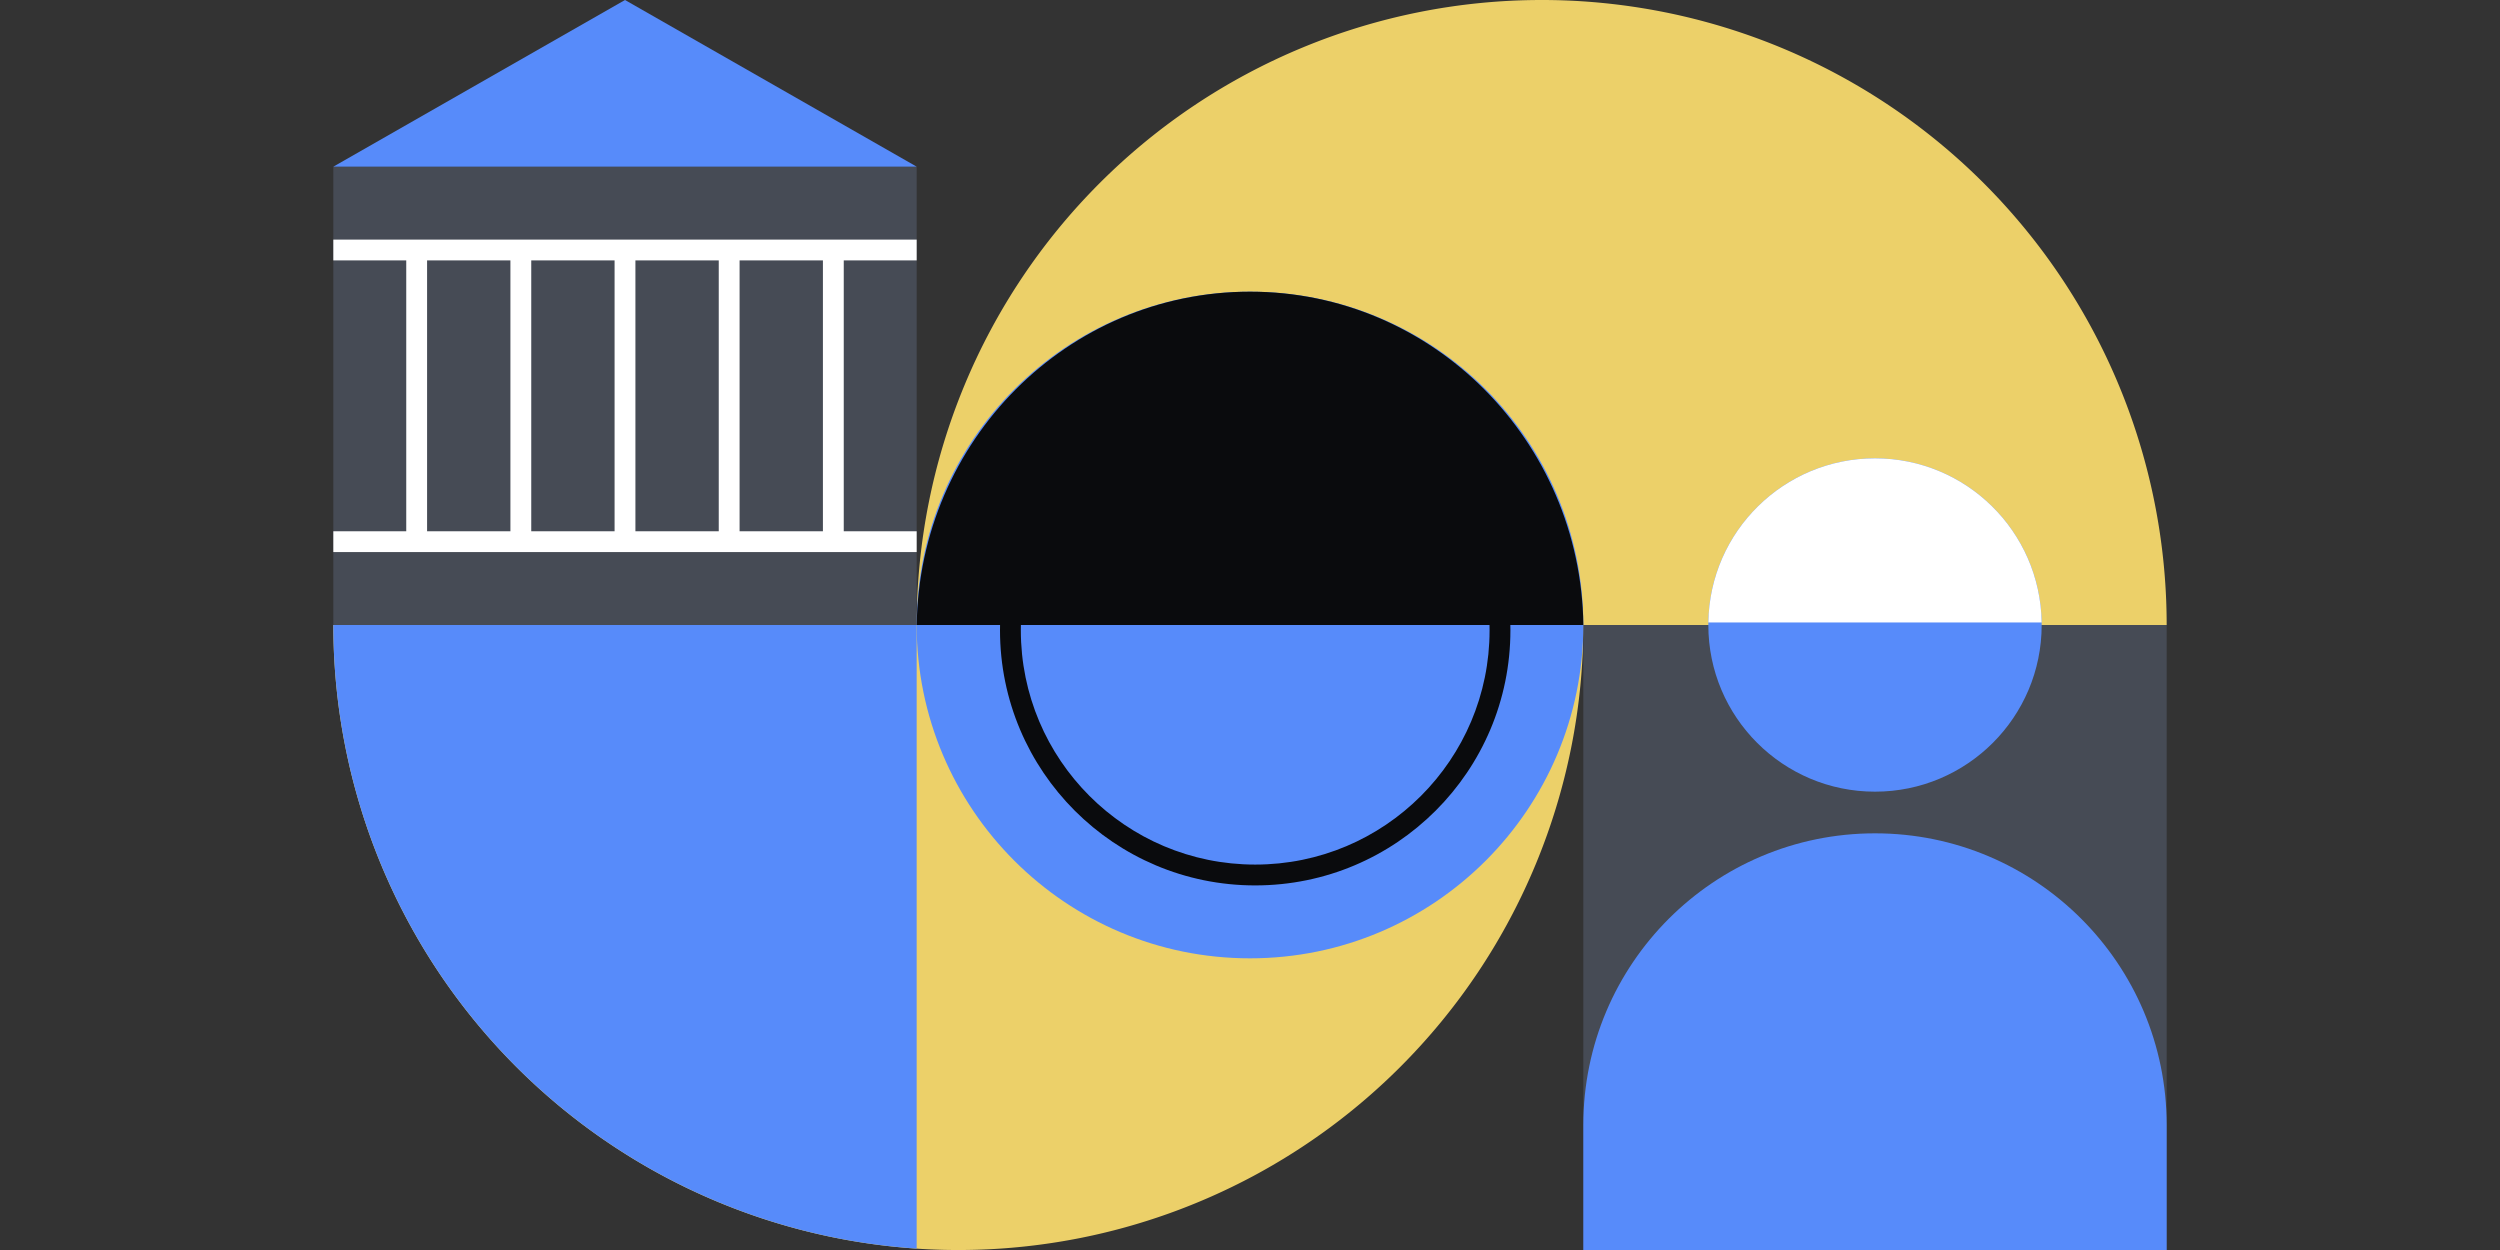
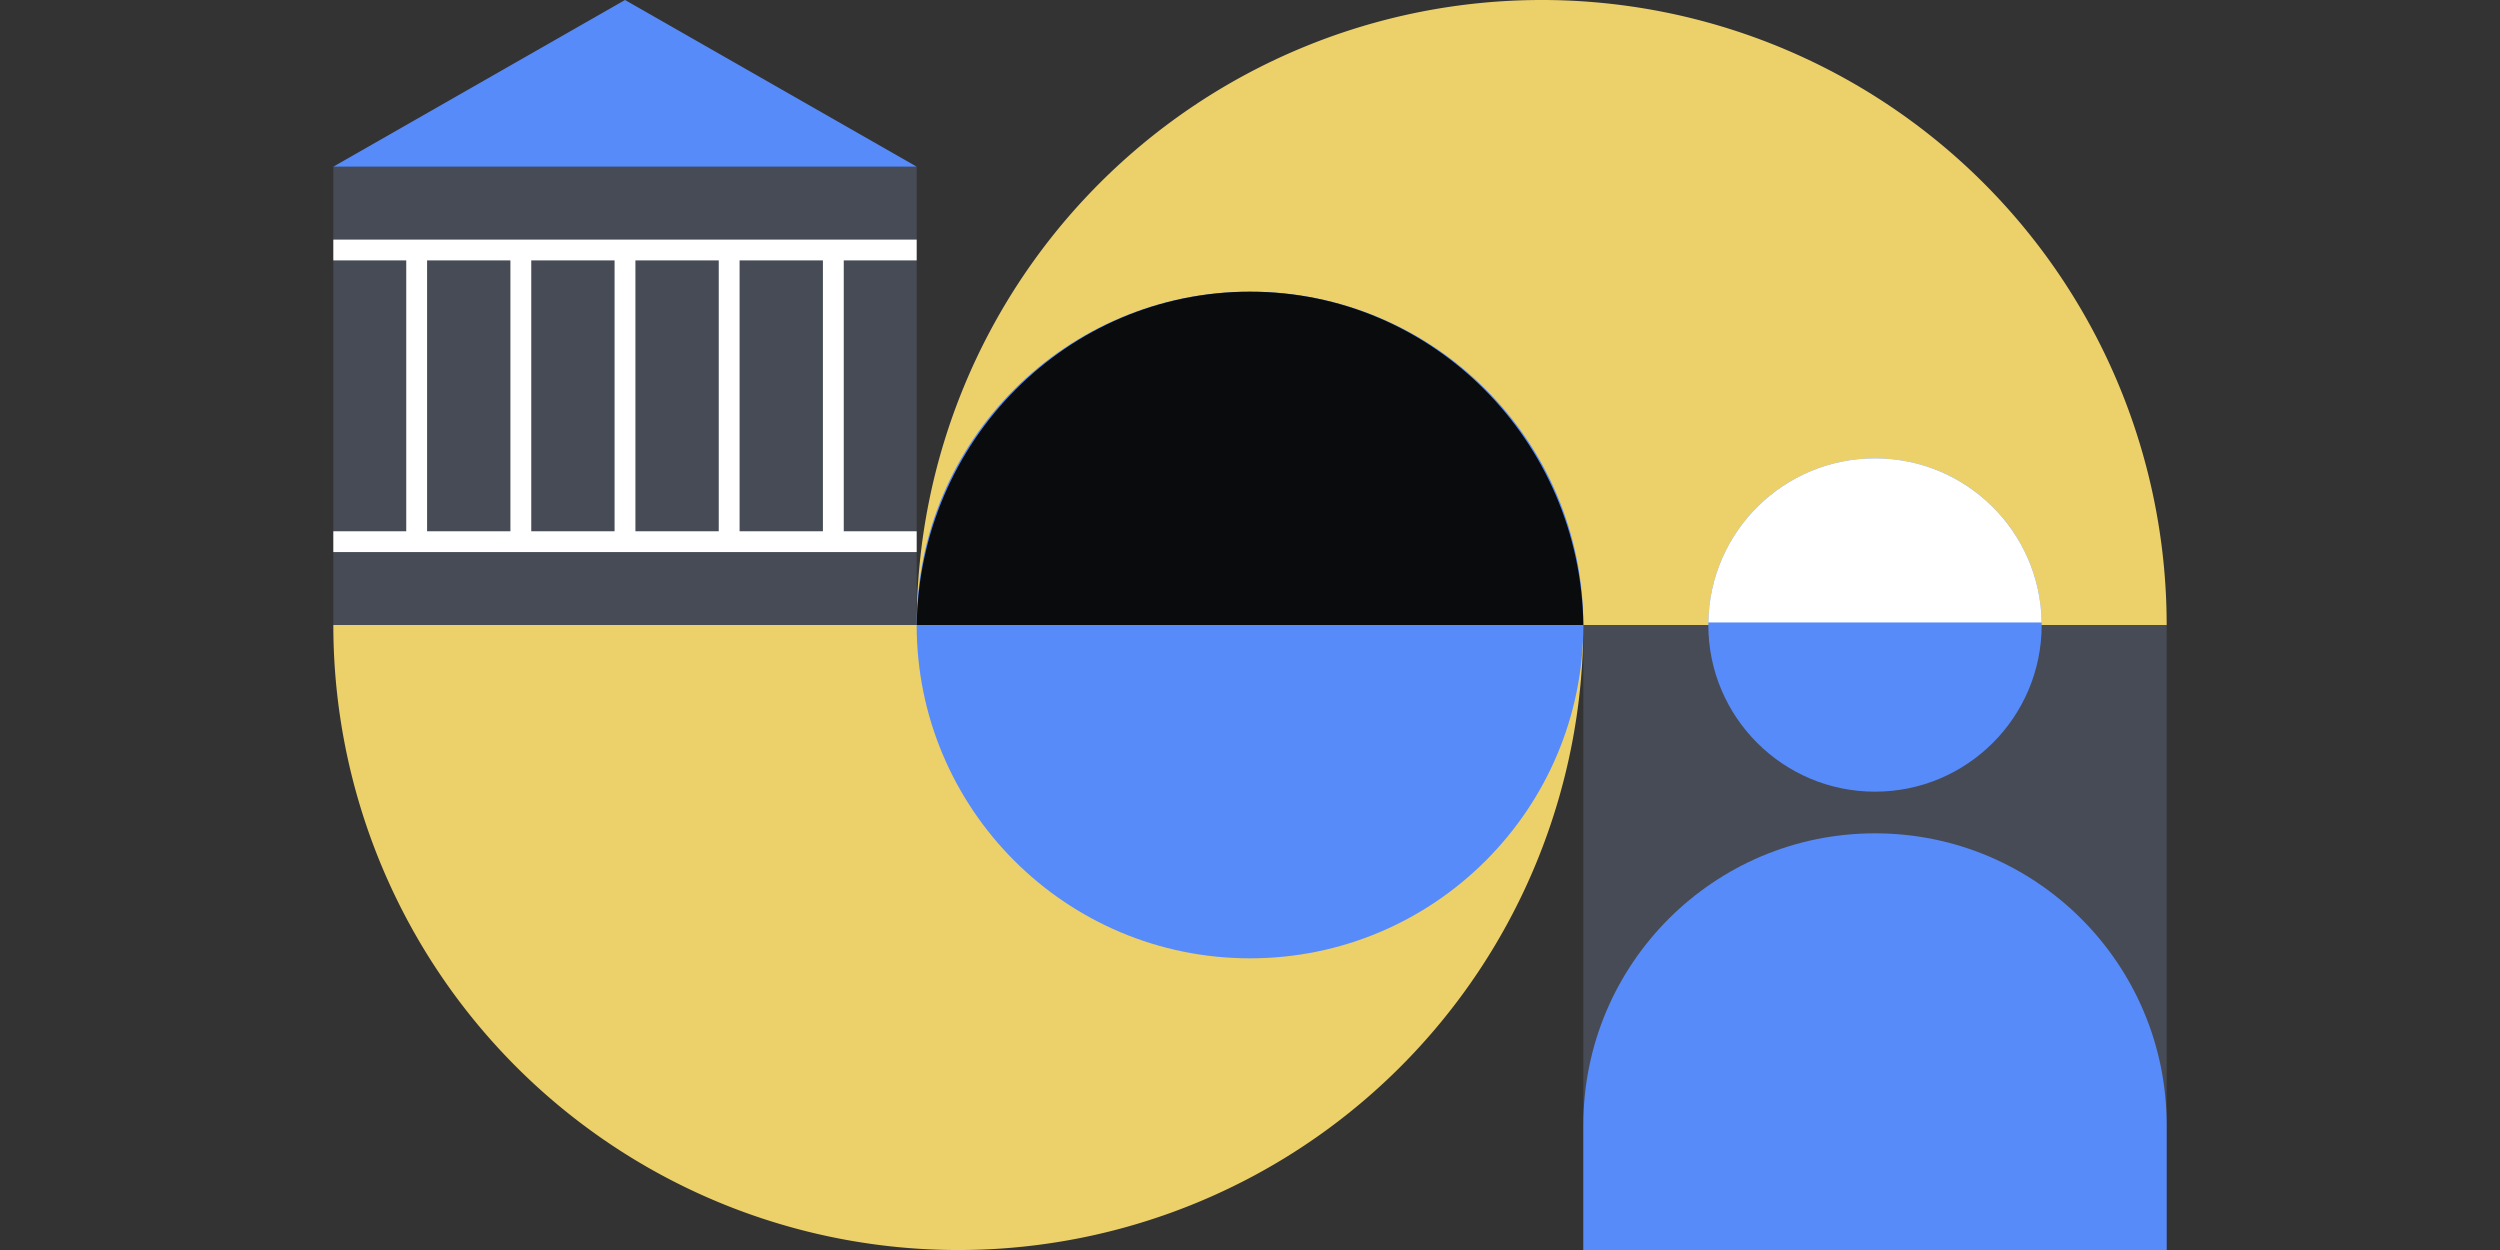
<svg xmlns="http://www.w3.org/2000/svg" fill="none" viewBox="0 0 240 120">
  <rect x="0" y="0" width="240" height="120" fill="#333333" stroke="none" />
  <path fill="#ECD069" d="M208 60a59.997 59.997 0 0 0-60-60 60 60 0 0 0-60 60zM32 60a59.998 59.998 0 0 0 102.426 42.426A60 60 0 0 0 152 60z" />
  <path fill="#464B55" d="M32 16h56v44H32zm120 44h56v60h-56z" />
  <path fill="#578BFA" d="M152 108c0-15.464 12.536-28 28-28s28 12.536 28 28v12h-56z" />
-   <path fill="#578BFA" fill-rule="evenodd" d="M88 119.867V60H32a60 60 0 0 0 56 59.867" clip-rule="evenodd" />
  <path fill="#578BFA" d="M152 60c0 17.673-14.327 32-32 32S88 77.673 88 60s14.327-32 32-32 32 14.327 32 32" />
-   <path fill="#578BFA" d="M145 60.5c0 13.531-10.969 24.5-24.5 24.5S96 74.031 96 60.5 106.969 36 120.5 36 145 46.969 145 60.5" />
-   <path fill="#0A0B0D" fill-rule="evenodd" d="M120.5 83c12.426 0 22.5-10.074 22.5-22.5S132.926 38 120.5 38 98 48.074 98 60.5 108.074 83 120.5 83m0 2c13.531 0 24.5-10.969 24.5-24.5S134.031 36 120.5 36 96 46.969 96 60.5 106.969 85 120.5 85" clip-rule="evenodd" />
  <path fill="#0A0B0D" fill-rule="evenodd" d="M152.004 60c-.263-17.719-14.489-32-32-32s-31.737 14.281-32 32z" clip-rule="evenodd" />
  <path fill="#578BFA" d="M196 60c0 8.837-7.163 16-16 16s-16-7.163-16-16 7.163-16 16-16 16 7.163 16 16" />
  <path fill="#FFFFFF" fill-rule="evenodd" d="M195.998 59.754C195.867 51.03 188.754 44 180 44s-15.867 7.03-15.998 15.754z" clip-rule="evenodd" />
  <path fill="#578BFA" d="m60 0 28 16H32z" />
  <path fill="#FFFFFF" fill-rule="evenodd" d="M88 25H32v-2h56z" clip-rule="evenodd" />
  <path fill="#FFFFFF" fill-rule="evenodd" d="M59 52V24h2v28zm-20 0V24h2v28zm40 0V24h2v28zm-10 0V24h2v28zm-20 0V24h2v28z" clip-rule="evenodd" />
  <path fill="#FFFFFF" fill-rule="evenodd" d="M88 53H32v-2h56z" clip-rule="evenodd" />
</svg>